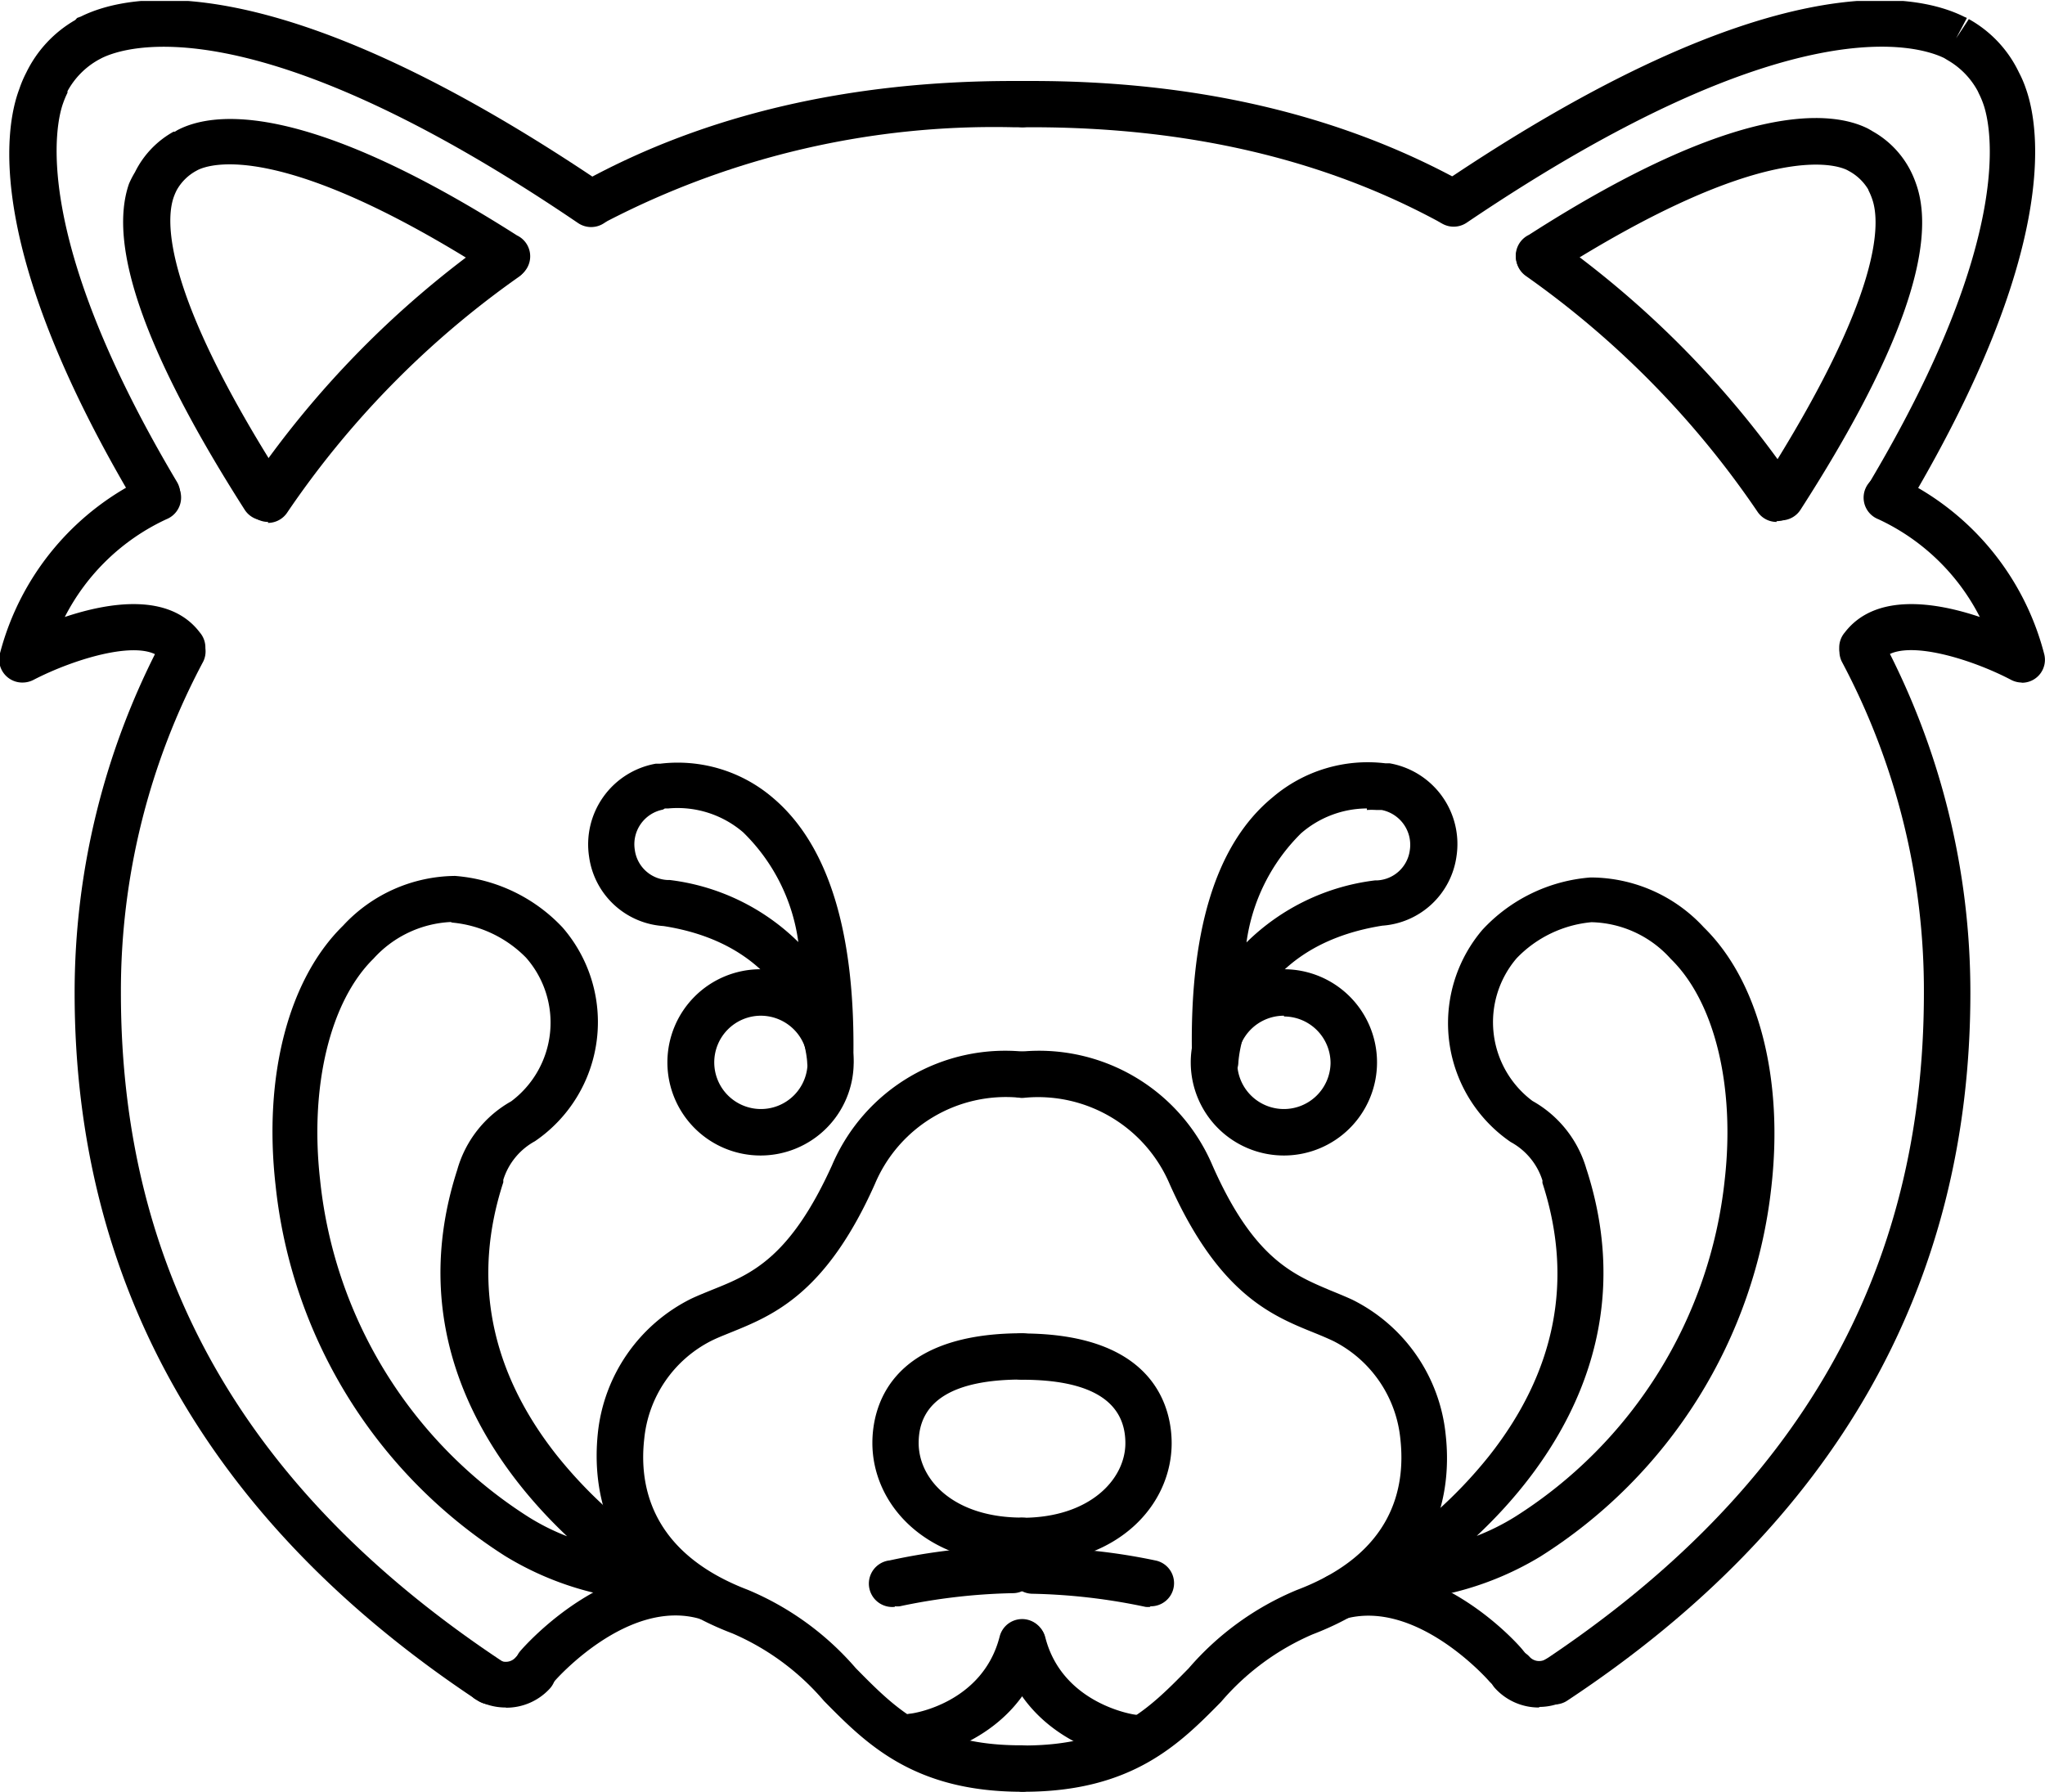
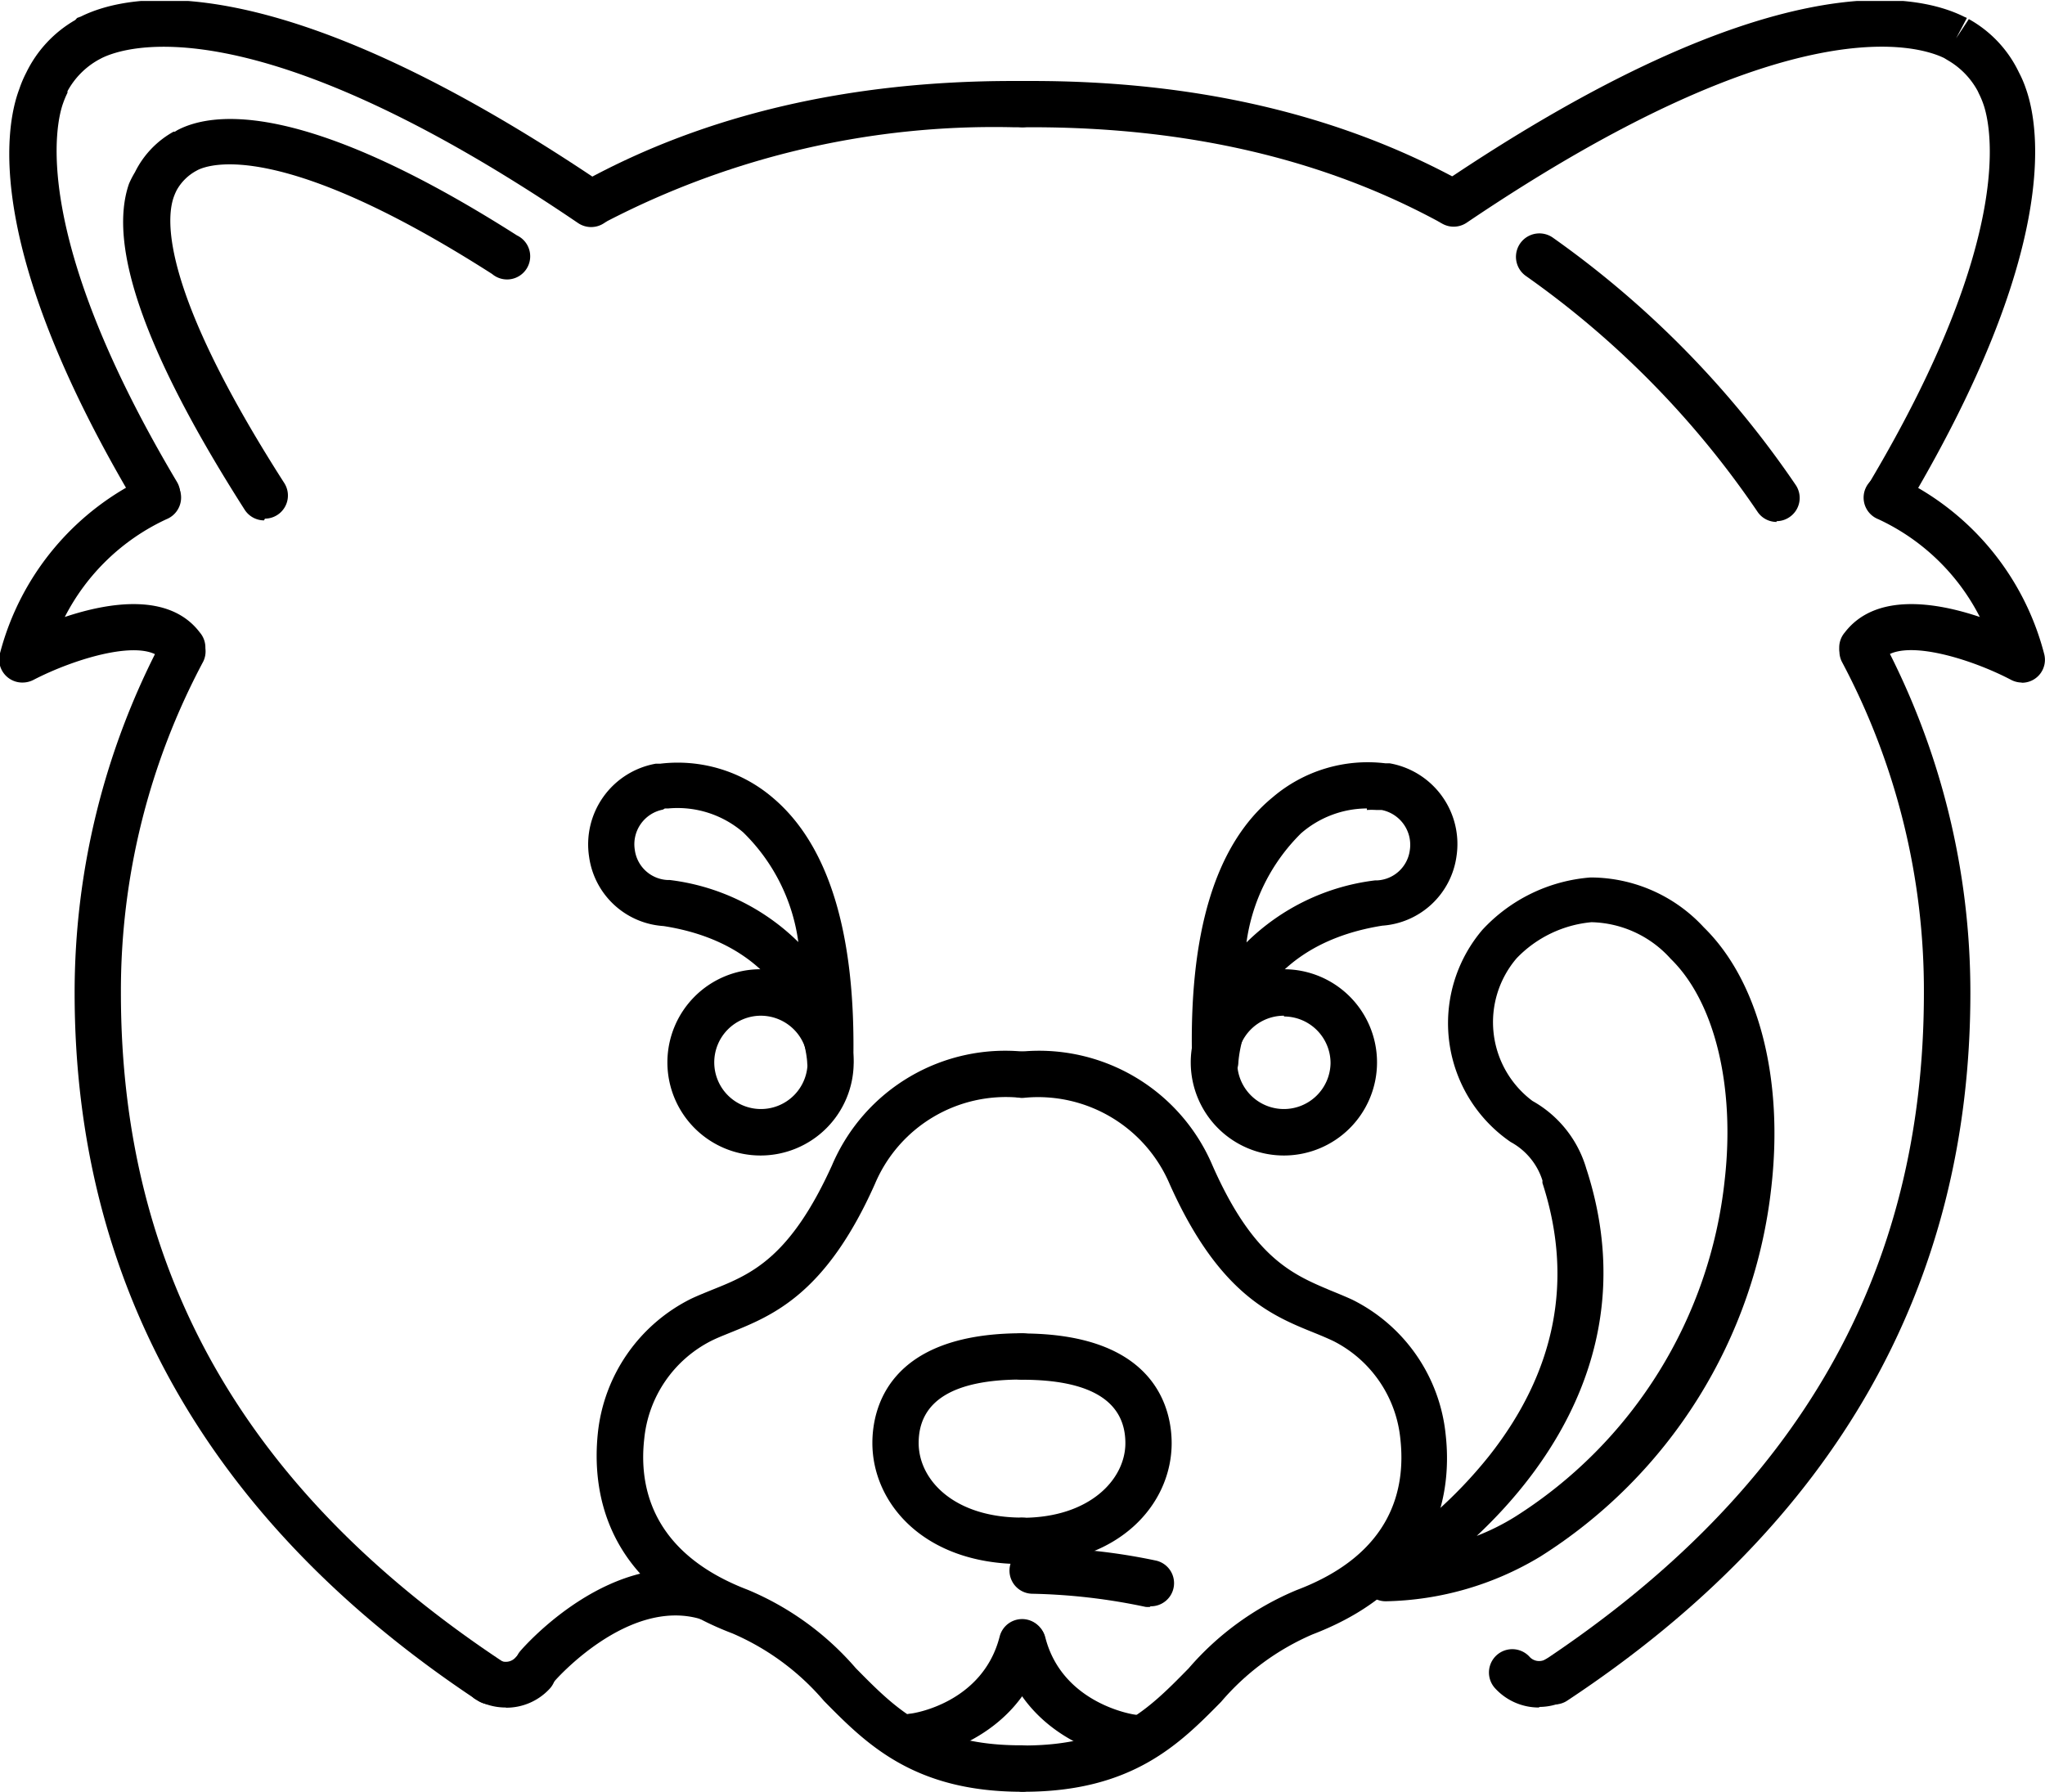
<svg xmlns="http://www.w3.org/2000/svg" viewBox="0 0 106.05 92.93">
  <defs>
    <style>.cls-1{fill:none;}.cls-2{clip-path:url(#clip-path);}</style>
    <clipPath id="clip-path" transform="translate(0 -0.07)">
      <rect class="cls-1" y="0.12" width="106.8" height="93.84" />
    </clipPath>
  </defs>
  <title>Ресурс 80</title>
  <g id="Слой_2" data-name="Слой 2">
    <g id="Слой_1-2" data-name="Слой 1">
      <path d="M25.43,88.47a1.18,1.18,0,0,1-.66-.2C10.9,79.08,3.87,66.73,3.87,51.57A39.06,39.06,0,0,1,8.38,33.33a1.2,1.2,0,0,1,2.16,1.05A36.3,36.3,0,0,0,6.27,51.57c0,14.51,6.48,25.86,19.83,34.7a1.2,1.2,0,0,1-.66,2.2Zm0,0" transform="translate(0 -0.07)" />
-       <path d="M13.91,27.14a1.2,1.2,0,0,1-1-1.87,50.32,50.32,0,0,1,12.6-12.83,1.2,1.2,0,0,1,1.38,2,47.6,47.6,0,0,0-12,12.22,1.2,1.2,0,0,1-1,.53Zm0,0" transform="translate(0 -0.07)" />
      <path d="M26.23,88.63a3.05,3.05,0,0,1-1.64-.47,1.2,1.2,0,0,1,1.28-2,.68.68,0,0,0,.36.1.67.67,0,0,0,.5-.22,1.2,1.2,0,1,1,1.79,1.6,3.06,3.06,0,0,1-2.28,1Zm0,0" transform="translate(0 -0.07)" />
      <path d="M27.91,87.68a1.2,1.2,0,0,1-.91-2c.19-.22,4.8-5.49,10-3.94a1.2,1.2,0,0,1-.68,2.3c-3.76-1.11-7.51,3.16-7.55,3.21a1.19,1.19,0,0,1-.91.41Zm0,0" transform="translate(0 -0.07)" />
      <g class="cls-2">
        <path d="M39.45,60a4.83,4.83,0,1,1,4.82-4.82A4.83,4.83,0,0,1,39.45,60Zm0-7.25a2.42,2.42,0,1,0,2.43,2.42,2.43,2.43,0,0,0-2.43-2.42Zm0,0" transform="translate(0 -0.07)" />
        <path d="M8.1,26.92a1.19,1.19,0,0,1-1-.59C-.72,13.23.19,6.84,1,4.69a6,6,0,0,1,.36-.85v0A6.33,6.33,0,0,1,3.9,1.11L4,1,4.19.93C6.66-.3,14.25-1.93,31.33,9.64a1.2,1.2,0,0,1-1.35,2C13.09.17,6.43,2.5,5.26,3.09l-.15.08A4.11,4.11,0,0,0,3.5,4.8l0,.08,0,0a4.86,4.86,0,0,0-.23.55c-.36,1-1.76,6.75,5.91,19.64a1.2,1.2,0,0,1-1,1.81Zm0,0" transform="translate(0 -0.07)" />
      </g>
      <path d="M13.69,27.06a1.2,1.2,0,0,1-1-.55c-5.11-8-7.13-13.66-6-16.91A4.91,4.91,0,0,1,7,9a4.85,4.85,0,0,1,2-2.1l.07,0,.13-.08c1.9-1,6.69-1.5,17.61,5.46a1.2,1.2,0,1,1-1.29,2C14.63,7.31,10.89,8.57,10.25,8.89l-.09.05a2.55,2.55,0,0,0-1,1l0,0,0,0a3,3,0,0,0-.15.35c-.41,1.16-.65,4.87,5.73,14.83a1.2,1.2,0,0,1-1,1.85Zm0,0" transform="translate(0 -0.07)" />
      <path d="M43.06,56.33a1.2,1.2,0,0,1-1.2-1.14c0-.24-.44-6-7.45-7.09a4.17,4.17,0,0,1-3.86-3.59A4.25,4.25,0,0,1,34,39.68l.23,0a7.58,7.58,0,0,1,5.84,1.76c2.92,2.46,4.32,7.08,4.18,13.73a1.2,1.2,0,0,1-1.18,1.18ZM34.38,42.06a1.83,1.83,0,0,0-1.46,2.09,1.8,1.8,0,0,0,1.67,1.56h.13a11.45,11.45,0,0,1,6.68,3.22,9.77,9.77,0,0,0-2.86-5.69A5.22,5.22,0,0,0,34.66,42l-.18,0Zm0,0" transform="translate(0 -0.07)" />
      <path d="M53,81.19c-5.09,0-7.76-3.16-7.76-6.28,0-1.71.76-5.69,7.76-5.69a1.2,1.2,0,1,1,0,2.4c-3.56,0-5.36,1.11-5.36,3.29,0,1.92,1.84,3.87,5.36,3.87a1.2,1.2,0,0,1,0,2.4Zm0,0" transform="translate(0 -0.07)" />
      <path d="M53,93c-5.63,0-8.09-2.5-10.27-4.71a13,13,0,0,0-4.74-3.5C31.2,82.21,30.72,77.2,31,74.43a8.8,8.8,0,0,1,4.84-7c.36-.17.74-.32,1.13-.48,2-.8,4-1.64,6.18-6.45a9.76,9.76,0,0,1,10-5.88A1.2,1.2,0,0,1,52.85,57a7.37,7.37,0,0,0-7.48,4.48c-2.54,5.7-5.28,6.81-7.48,7.7-.34.14-.68.27-1,.43a6.4,6.4,0,0,0-3.48,5.08c-.29,2.53.42,5.95,5.38,7.84a15.06,15.06,0,0,1,5.59,4.06c2.11,2.14,3.93,4,8.55,4A1.2,1.2,0,0,1,53,93Zm0,0" transform="translate(0 -0.07)" />
-       <path d="M34.19,83.12h0a16,16,0,0,1-8-2.35,26,26,0,0,1-11.9-19.23c-.64-5.66.67-10.69,3.5-13.46A8,8,0,0,1,23.6,45.5a8.55,8.55,0,0,1,5.57,2.67,7.48,7.48,0,0,1-1.43,11.09,3.45,3.45,0,0,0-1.64,2s0,.09,0,.13c-1.63,5-.69,9.79,2.79,14.18a23.56,23.56,0,0,0,5.94,5.27,1.2,1.2,0,0,1-.59,2.24ZM23.37,47.89a5.77,5.77,0,0,0-4,1.9C17.12,52,16.05,56.41,16.6,61.27A23.58,23.58,0,0,0,27.41,78.75a11.67,11.67,0,0,0,2,1c-3.83-3.62-8.54-10.19-5.7-19a5.91,5.91,0,0,1,2.8-3.56,5.1,5.1,0,0,0,.77-7.45,6.16,6.16,0,0,0-3.83-1.82Zm0,0" transform="translate(0 -0.07)" />
-       <path d="M46.4,83.41A1.2,1.2,0,0,1,46.14,81a32.27,32.27,0,0,1,6.37-.74A1.19,1.19,0,0,1,53.7,81.5,1.18,1.18,0,0,1,52.5,82.7a31,31,0,0,0-5.84.68,1.1,1.1,0,0,1-.25,0Zm0,0" transform="translate(0 -0.07)" />
      <path d="M30.86,11.71a1.2,1.2,0,0,1-.57-2.25C36.61,6,44.09,4.27,52.53,4.27H53a1.2,1.2,0,1,1,0,2.4h-.46a43.62,43.62,0,0,0-21.09,4.89,1.18,1.18,0,0,1-.58.15Zm0,0" transform="translate(0 -0.07)" />
      <g class="cls-2">
        <path d="M47.33,91.34a1.2,1.2,0,0,1-.15-2.39c.17,0,3.78-.55,4.66-4a1.2,1.2,0,0,1,2.33.59c-1.29,5-6.46,5.73-6.68,5.76Zm0,0" transform="translate(0 -0.07)" />
        <path d="M1.2,35.47A1.2,1.2,0,0,1,0,33.95a14,14,0,0,1,7.73-9.2A1.2,1.2,0,0,1,8.63,27a11.22,11.22,0,0,0-5.27,5.07c2.3-.77,5.43-1.27,7,.8a1.2,1.2,0,1,1-1.9,1.46c-.94-1.22-4.56-.12-6.72,1a1.23,1.23,0,0,1-.56.14Zm0,0" transform="translate(0 -0.07)" />
      </g>
      <path d="M80.61,88.47a1.2,1.2,0,0,1-.66-2.2c13.34-8.84,19.82-20.19,19.82-34.7a36.27,36.27,0,0,0-4.26-17.19,1.2,1.2,0,0,1,2.16-1.05,39,39,0,0,1,4.51,18.24c0,15.16-7,27.51-20.9,36.7a1.17,1.17,0,0,1-.66.2Zm0,0" transform="translate(0 -0.07)" />
      <path d="M92.14,27.14a1.19,1.19,0,0,1-1-.53,47.71,47.71,0,0,0-12-12.22,1.2,1.2,0,1,1,1.38-2,50.32,50.32,0,0,1,12.6,12.83,1.2,1.2,0,0,1-.32,1.67,1.19,1.19,0,0,1-.68.21Zm0,0" transform="translate(0 -0.07)" />
      <path d="M79.82,88.63a3.07,3.07,0,0,1-2.29-1A1.2,1.2,0,1,1,79.32,86a.66.66,0,0,0,.5.22.66.66,0,0,0,.35-.1,1.2,1.2,0,0,1,1.29,2,3.06,3.06,0,0,1-1.64.48Zm0,0" transform="translate(0 -0.07)" />
-       <path d="M78.13,87.68a1.21,1.21,0,0,1-.91-.42c-.07-.08-3.8-4.31-7.54-3.21a1.2,1.2,0,0,1-.68-2.3c5.24-1.55,9.85,3.71,10,3.94a1.2,1.2,0,0,1-.91,2Zm0,0" transform="translate(0 -0.07)" />
      <g class="cls-2">
        <path d="M66.59,60a4.83,4.83,0,1,1,4.82-4.82A4.83,4.83,0,0,1,66.59,60Zm0-7.25A2.42,2.42,0,1,0,69,55.21a2.42,2.42,0,0,0-2.42-2.42Zm0,0" transform="translate(0 -0.07)" />
        <path d="M97.94,26.92a1.2,1.2,0,0,1-1-1.81c7.67-12.9,6.27-18.61,5.92-19.62a4.4,4.4,0,0,0-.24-.57l-.06-.13A4.09,4.09,0,0,0,101,3.19l-.18-.11C99.62,2.5,93,.17,76.06,11.62a1.2,1.2,0,1,1-1.35-2C91.79-1.93,99.38-.3,101.86.94L102,1l-.56,1.06.66-1a6.22,6.22,0,0,1,2.6,2.77,5.66,5.66,0,0,1,.36.84c.75,2.12,1.66,8.52-6.12,21.62a1.19,1.19,0,0,1-1,.59Zm0,0" transform="translate(0 -0.07)" />
      </g>
-       <path d="M92.35,27.06a1.2,1.2,0,0,1-1-1.85c6.39-10,6.14-13.67,5.74-14.81a3.3,3.3,0,0,0-.15-.37.89.89,0,0,1-.06-.14,2.62,2.62,0,0,0-1-.95l0,0-.09-.05c-.61-.3-4.35-1.55-15.21,5.36a1.2,1.2,0,1,1-1.29-2C90.19,5.25,95,5.8,96.87,6.74l.16.09.08.05a4.89,4.89,0,0,1,2,2.11,5.15,5.15,0,0,1,.26.63c1.14,3.23-.87,8.92-6,16.89a1.2,1.2,0,0,1-1,.55Zm0,0" transform="translate(0 -0.07)" />
      <path d="M63,56.33h0a1.21,1.21,0,0,1-1.18-1.18C61.64,48.5,63,43.88,66,41.42a7.59,7.59,0,0,1,5.85-1.76l.22,0a4.25,4.25,0,0,1,3.46,4.83,4.18,4.18,0,0,1-3.85,3.59c-7.08,1.13-7.44,6.84-7.46,7.09A1.2,1.2,0,0,1,63,56.33ZM70.89,42a5.24,5.24,0,0,0-3.42,1.29,9.82,9.82,0,0,0-2.83,5.66,11.45,11.45,0,0,1,6.68-3.22h.12a1.8,1.8,0,0,0,1.67-1.56,1.84,1.84,0,0,0-1.46-2.09h-.1l-.18,0a3.73,3.73,0,0,0-.49,0Zm0,0" transform="translate(0 -0.07)" />
      <path d="M53,81.19a1.2,1.2,0,0,1,0-2.4c3.52,0,5.36-2,5.36-3.87,0-2.18-1.81-3.29-5.36-3.29a1.2,1.2,0,1,1,0-2.4c7,0,7.76,4,7.76,5.69,0,3.12-2.66,6.28-7.76,6.28Zm0,0" transform="translate(0 -0.07)" />
      <path d="M53.09,93a1.2,1.2,0,0,1,0-2.4c4.63,0,6.44-1.85,8.55-4a15,15,0,0,1,5.6-4.06c5-1.89,5.66-5.31,5.38-7.84a6.39,6.39,0,0,0-3.48-5.08c-.32-.15-.65-.29-1-.43-2.2-.89-4.93-2-7.48-7.7A7.42,7.42,0,0,0,53.19,57a1.2,1.2,0,0,1-.32-2.38,9.77,9.77,0,0,1,10,5.88C65,65.34,67.06,66.18,69,67c.39.16.76.31,1.13.48a8.8,8.8,0,0,1,4.84,7c.31,2.76-.17,7.78-6.91,10.36a13,13,0,0,0-4.74,3.5C61.19,90.5,58.73,93,53.09,93Zm0,0" transform="translate(0 -0.07)" />
      <path d="M71.85,83.12a1.2,1.2,0,0,1-.59-2.24,23.56,23.56,0,0,0,5.94-5.27c3.48-4.39,4.42-9.17,2.79-14.18a.88.88,0,0,1,0-.13,3.45,3.45,0,0,0-1.65-2,7.47,7.47,0,0,1-1.47-11,8.53,8.53,0,0,1,5.61-2.72,8,8,0,0,1,5.88,2.59c2.83,2.77,4.14,7.8,3.5,13.46A26,26,0,0,1,79.88,80.8a16.07,16.07,0,0,1-8,2.32ZM82.28,60.73c2.85,8.84-1.87,15.41-5.7,19a11.87,11.87,0,0,0,2-1A23.62,23.62,0,0,0,89.44,61.27c.55-4.86-.52-9.25-2.8-11.47a5.68,5.68,0,0,0-4.11-1.9,6.16,6.16,0,0,0-3.88,1.87,5.1,5.1,0,0,0,.82,7.4,5.92,5.92,0,0,1,2.81,3.57Zm0,0" transform="translate(0 -0.07)" />
      <path d="M59.65,83.41a1.07,1.07,0,0,1-.25,0,31,31,0,0,0-5.85-.68h0a1.2,1.2,0,0,1,0-2.4A31.32,31.32,0,0,1,59.9,81a1.2,1.2,0,0,1-.25,2.38Zm0,0" transform="translate(0 -0.07)" />
      <path d="M75.18,11.71a1.2,1.2,0,0,1-.58-.15c-6-3.25-13.05-4.89-21.09-4.89h-.46a1.2,1.2,0,1,1,0-2.4h.46C62,4.27,69.44,6,75.76,9.46a1.2,1.2,0,0,1-.58,2.25Zm0,0" transform="translate(0 -0.07)" />
      <path d="M58.71,91.34h-.15c-.22,0-5.39-.73-6.68-5.76A1.2,1.2,0,1,1,54.21,85c.89,3.46,4.61,4,4.65,4a1.2,1.2,0,0,1-.15,2.39Zm0,0" transform="translate(0 -0.07)" />
      <path d="M104.84,35.47a1.22,1.22,0,0,1-.55-.14c-2.15-1.13-5.78-2.23-6.72-1a1.2,1.2,0,1,1-1.9-1.46c1.59-2.07,4.72-1.57,7-.8A11.2,11.2,0,0,0,97.41,27a1.2,1.2,0,0,1,.87-2.24,14,14,0,0,1,7.72,9.2,1.19,1.19,0,0,1-1.16,1.52Zm0,0" transform="translate(0 -0.07)" />
    </g>
  </g>
</svg>